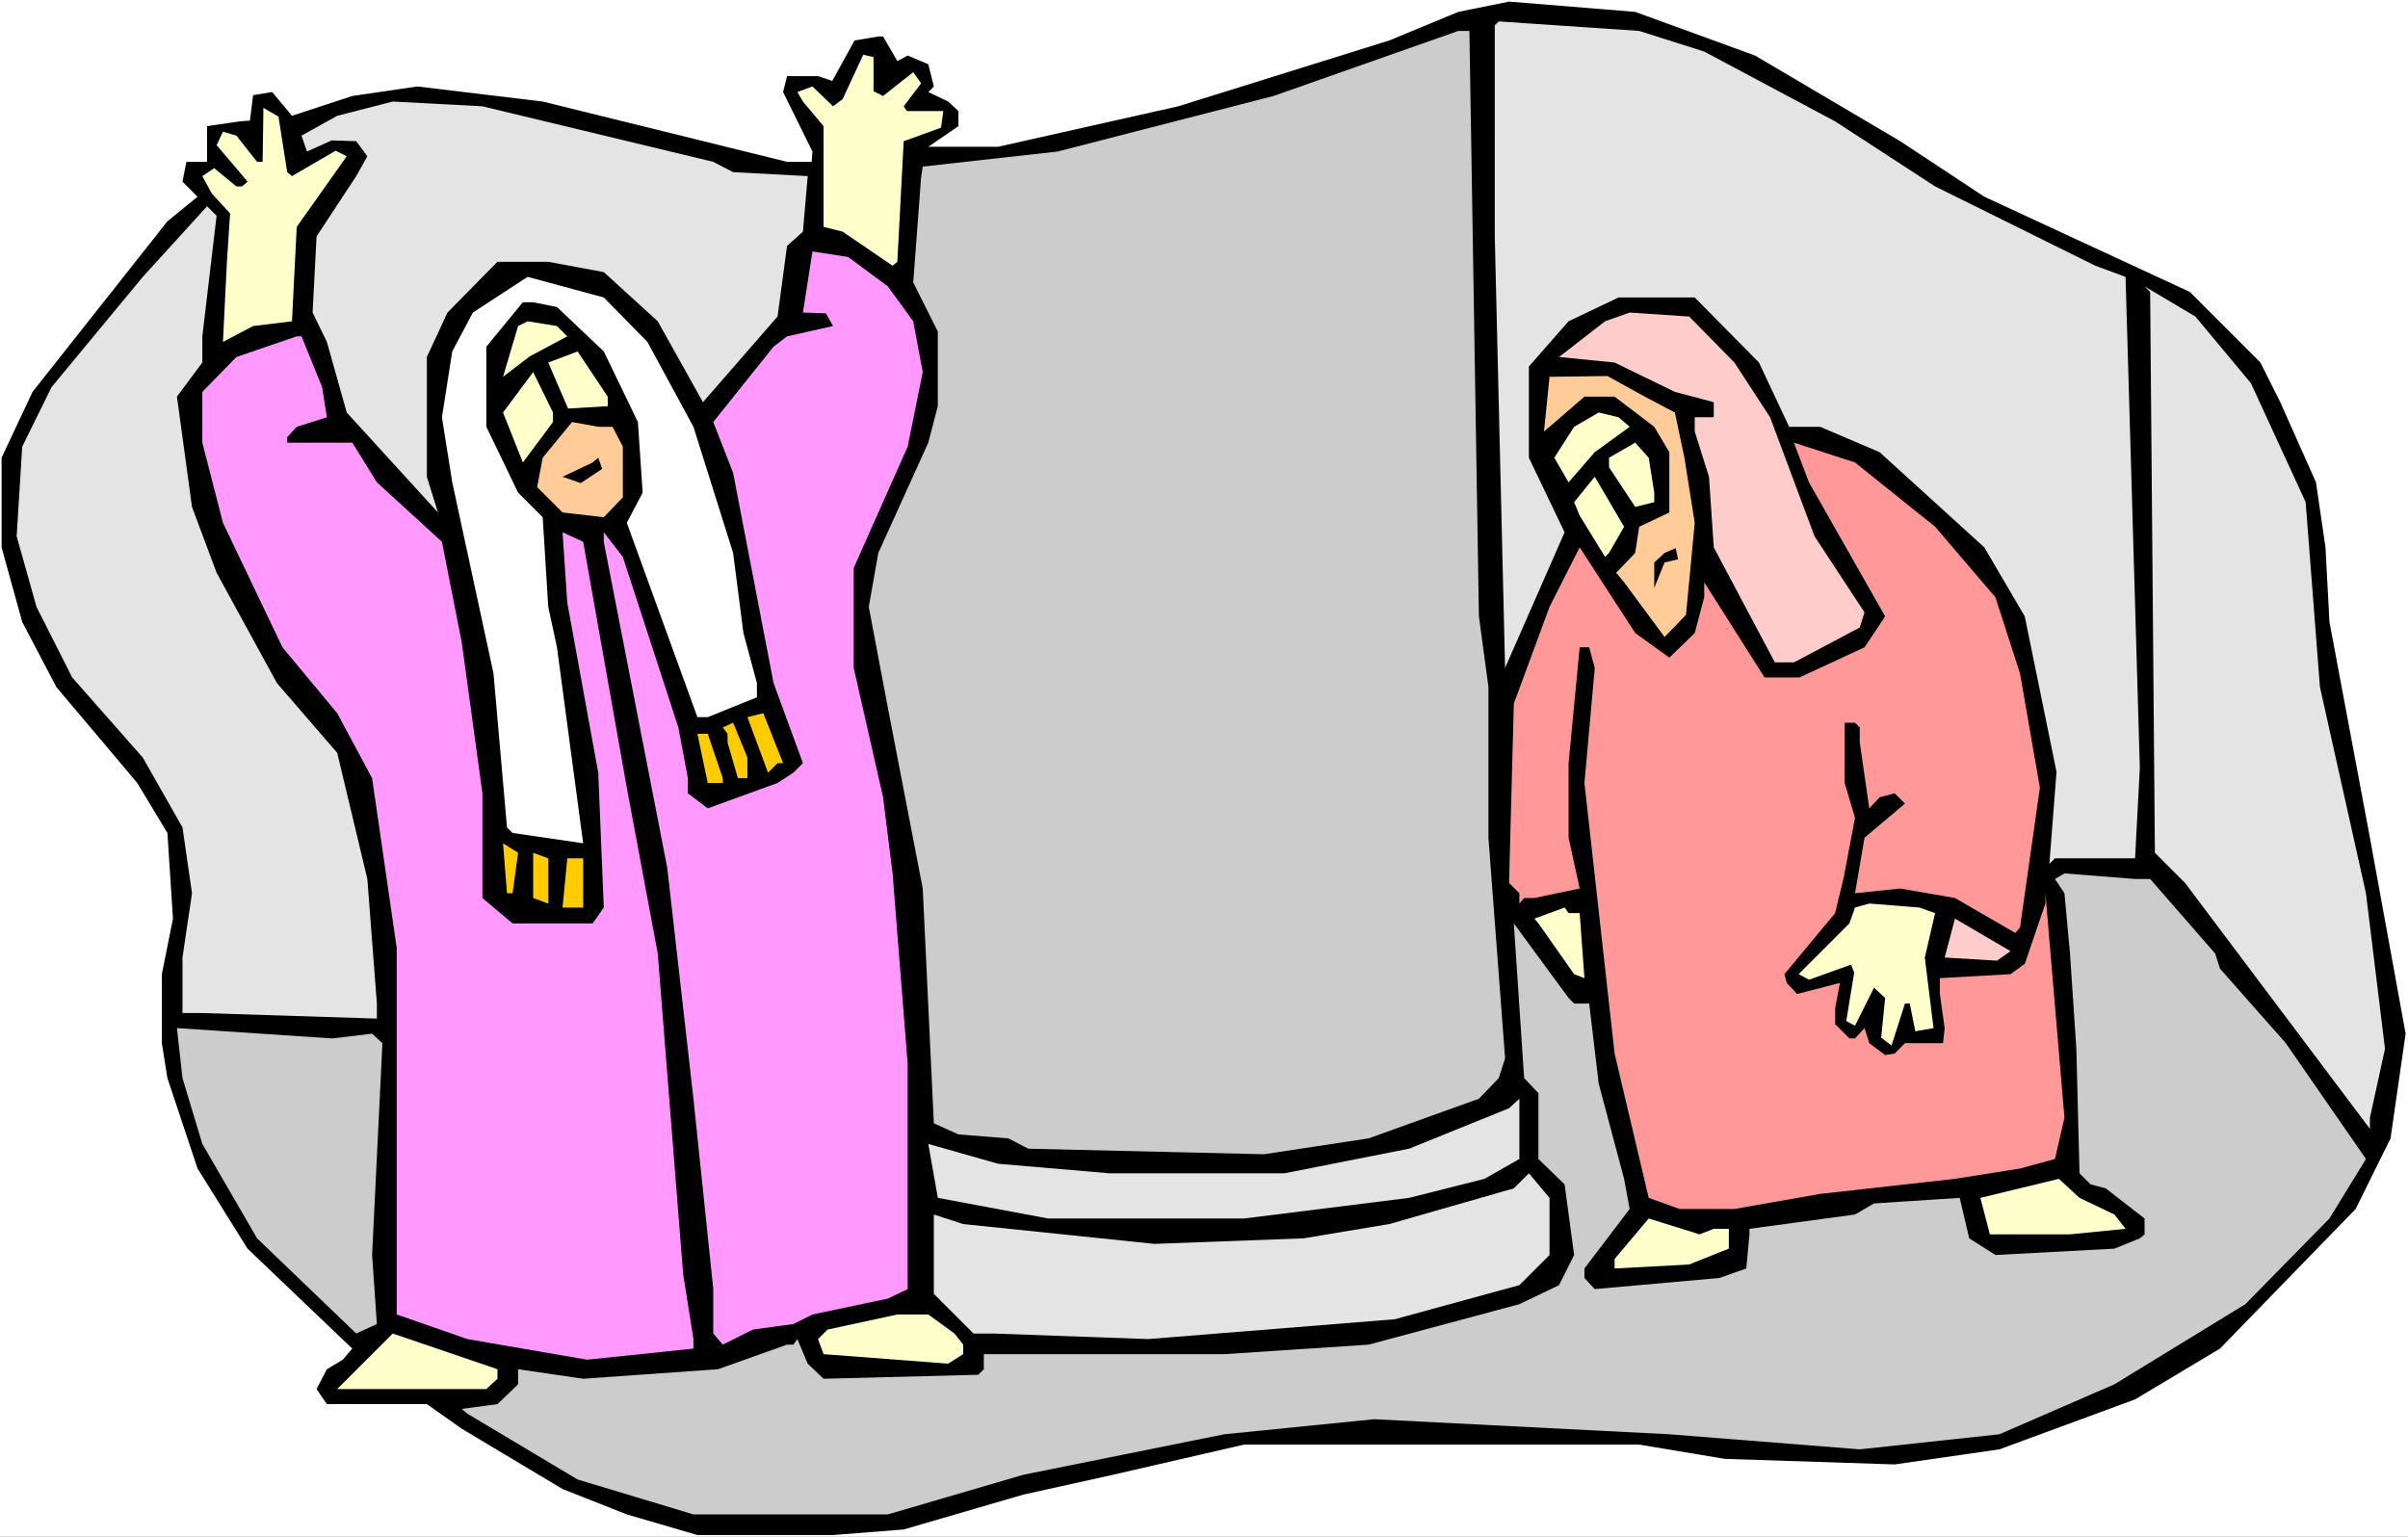
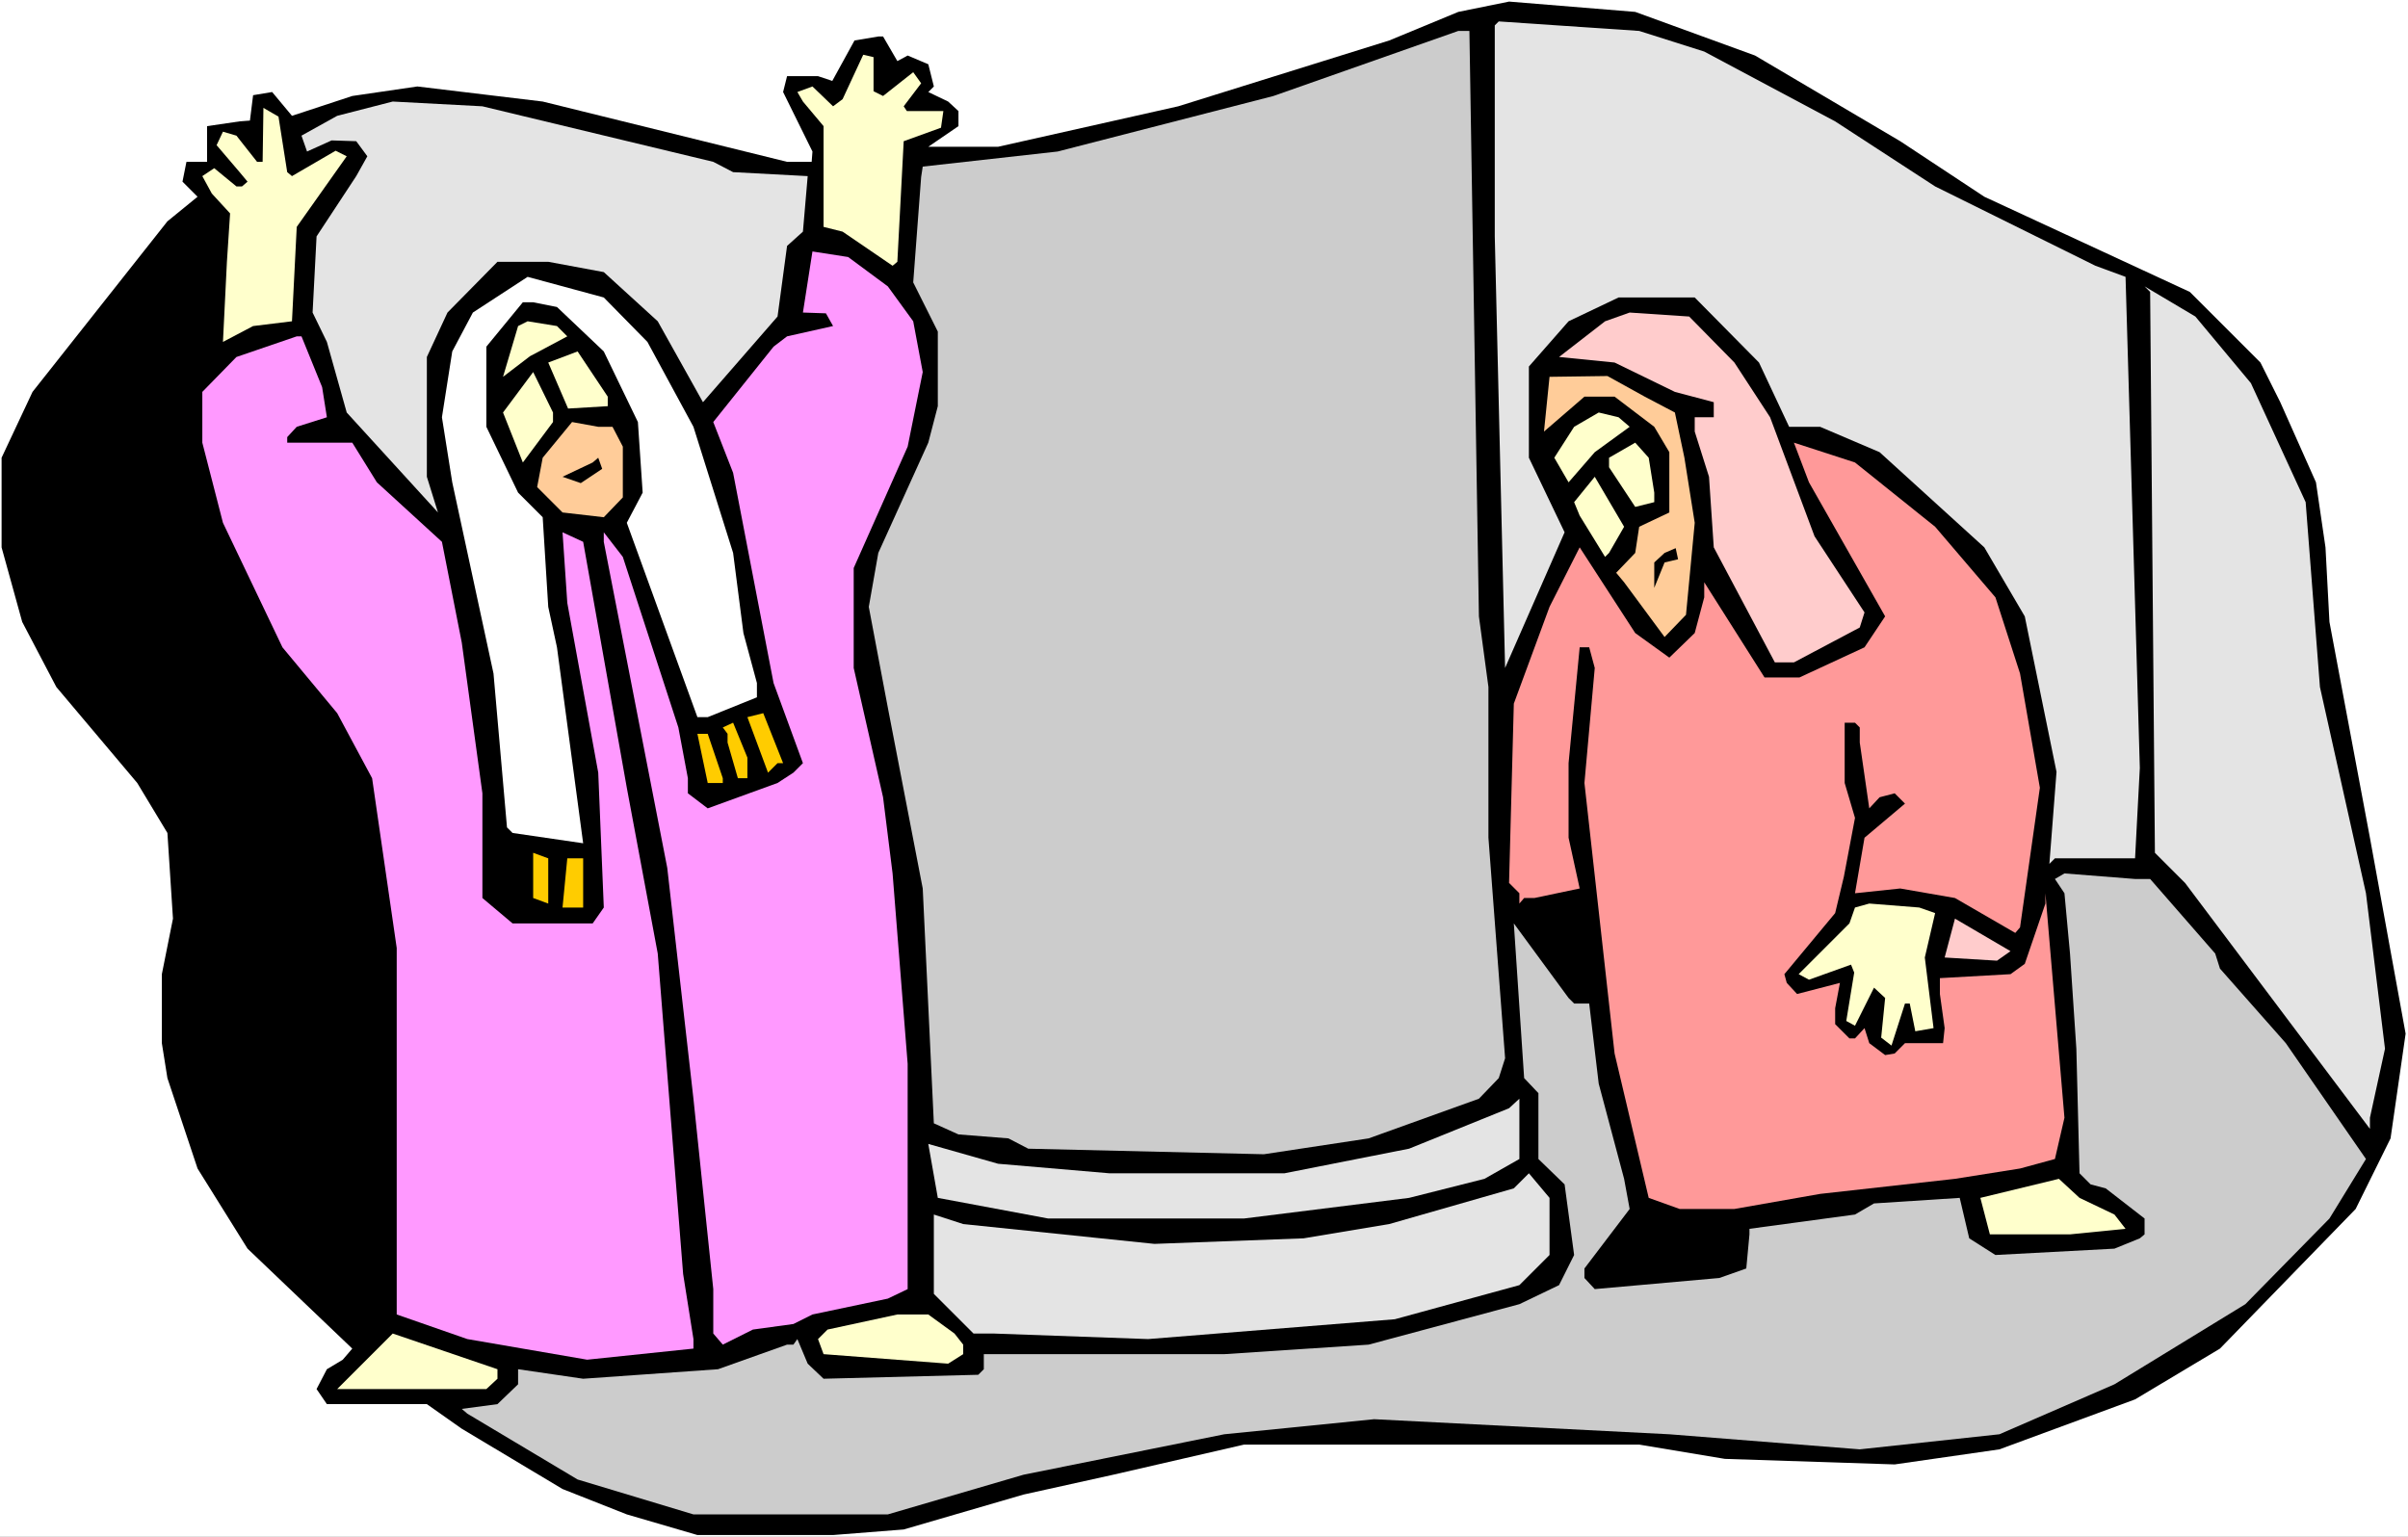
<svg xmlns="http://www.w3.org/2000/svg" xmlns:ns1="http://sodipodi.sourceforge.net/DTD/sodipodi-0.dtd" xmlns:ns2="http://www.inkscape.org/namespaces/inkscape" version="1.0" width="129.766mm" height="82.822mm" id="svg41" ns1:docname="Parable of the Pharisee.wmf">
  <rect width="100%" height="100%" fill="#808080" stroke="none" />
  <ns1:namedview id="namedview41" pagecolor="#ffffff" bordercolor="#000000" borderopacity="0.25" ns2:showpageshadow="2" ns2:pageopacity="0.0" ns2:pagecheckerboard="0" ns2:deskcolor="#d1d1d1" ns2:document-units="mm" />
  <defs id="defs1">
    <pattern id="WMFhbasepattern" patternUnits="userSpaceOnUse" width="6" height="6" x="0" y="0" />
  </defs>
  <path style="fill:#ffffff;fill-opacity:1;fill-rule:evenodd;stroke:none" d="M 0,313.027 H 490.455 V 0 H 0 Z" id="path1" />
  <path style="fill:#000000;fill-opacity:1;fill-rule:evenodd;stroke:none" d="m 357.459,11.312 29.573,17.453 17.13,11.312 41.854,19.392 14.382,14.383 4.04,8.08 7.272,16.322 1.939,13.252 0.808,15.191 8.242,43.956 7.272,39.916 -3.07,21.332 -7.11,14.383 -27.634,28.442 -17.291,10.343 -27.634,10.181 -21.331,3.07 -34.582,-1.131 -17.453,-2.909 h -80.477 l -26.664,6.141 -18.261,4.04 -24.402,7.111 -14.382,1.131 h -27.634 l -14.382,-4.202 -13.09,-5.171 -20.523,-12.282 -7.11,-5.01 H 66.579 l -2.101,-3.07 2.101,-4.04 3.232,-1.939 1.939,-2.262 -21.331,-20.362 -10.181,-16.322 -6.141,-18.423 -1.131,-7.111 V 198.449 L 35.229,187.137 34.098,169.684 27.957,159.503 11.474,139.949 4.525,126.697 0.323,111.507 V 93.245 L 6.626,79.832 34.098,45.087 40.238,40.078 37.168,37.007 37.976,32.967 h 4.202 V 25.695 l 6.626,-0.97 2.101,-0.162 0.646,-5.171 3.878,-0.646 4.04,4.848 12.282,-4.04 13.251,-1.939 25.533,3.07 49.773,12.282 h 5.01 l 0.162,-2.101 -5.979,-12.12 0.808,-3.232 h 6.302 l 2.909,0.97 4.525,-8.242 4.848,-0.808 h 0.97 l 2.909,5.01 2.101,-1.131 4.202,1.778 1.131,4.525 -1.131,1.131 4.04,1.939 2.101,1.939 V 25.695 l -6.141,4.202 h 14.221 l 36.683,-8.242 42.986,-13.413 14.059,-5.818 10.342,-2.101 25.694,2.101 z" id="path2" />
  <path style="fill:#e4e4e4;fill-opacity:1;fill-rule:evenodd;stroke:none" d="m 347.116,10.504 26.664,14.221 20.362,13.252 32.643,16.16 6.141,2.262 2.909,100.033 -0.97,18.423 h -16.322 l -1.131,1.131 1.454,-18.746 -6.464,-31.674 -8.242,-14.06 -21.331,-19.392 -12.12,-5.171 h -6.302 l -6.141,-13.09 -13.09,-13.252 h -15.514 l -10.181,4.848 -8.08,9.211 v 18.584 l 7.272,15.191 -12.12,27.634 -2.101,-87.912 V 5.171 l 0.808,-0.808 28.603,1.939 z" id="path3" />
  <path style="fill:#cccccc;fill-opacity:1;fill-rule:evenodd;stroke:none" d="m 301.222,125.566 1.939,14.383 v 30.705 l 3.394,44.926 -1.293,4.04 -4.04,4.202 -22.462,8.08 -21.331,3.232 -47.995,-1.131 -4.04,-2.101 -10.181,-0.808 -5.01,-2.262 -2.262,-47.835 -7.11,-36.846 -3.878,-20.524 1.939,-10.989 10.181,-22.463 1.939,-7.434 V 67.55 l -5.01,-10.019 1.616,-21.493 0.323,-2.101 27.472,-3.07 43.955,-11.312 37.653,-13.252 h 2.262 z" id="path4" />
  <path style="fill:#ffffcc;fill-opacity:1;fill-rule:evenodd;stroke:none" d="m 179.861,19.554 6.141,-4.848 1.616,2.262 -3.555,4.687 0.646,0.97 h 7.434 l -0.485,3.394 -7.595,2.747 -1.293,24.564 -0.97,0.808 -10.181,-6.949 -3.878,-0.97 V 25.695 l -4.202,-5.01 -1.131,-1.939 3.07,-1.131 4.202,4.04 1.939,-1.454 4.202,-9.05 2.101,0.485 v 6.949 z" id="path5" />
  <path style="fill:#e4e4e4;fill-opacity:1;fill-rule:evenodd;stroke:none" d="m 145.278,32.967 4.04,2.101 15.19,0.808 -0.97,11.312 -3.232,2.909 -1.939,14.383 -15.19,17.453 -9.211,-16.484 -10.989,-10.019 -11.312,-2.101 H 101.323 L 91.142,63.672 86.941,72.722 V 97.124 l 2.262,7.272 -18.584,-20.362 -4.04,-14.383 -2.909,-5.979 0.808,-15.514 8.08,-12.282 2.262,-4.04 -2.262,-3.07 -5.01,-0.162 -5.01,2.262 -1.131,-3.232 7.272,-4.04 11.312,-2.909 18.261,0.97 z" id="path6" />
  <path style="fill:#ffffcc;fill-opacity:1;fill-rule:evenodd;stroke:none" d="m 58.499,35.068 0.97,0.808 8.888,-5.171 2.262,1.131 -10.181,14.383 -0.97,19.231 -7.918,0.97 -6.141,3.232 0.808,-16.322 0.646,-9.858 -3.717,-4.04 -1.939,-3.555 2.424,-1.616 4.525,3.717 h 1.131 l 1.131,-0.97 -1.616,-1.939 -4.686,-5.495 1.293,-2.747 2.747,0.808 4.202,5.333 h 1.131 l 0.162,-10.989 3.07,1.778 z" id="path7" />
-   <path style="fill:#e4e4e4;fill-opacity:1;fill-rule:evenodd;stroke:none" d="m 41.208,68.52 v 5.333 l -5.171,6.949 3.07,22.463 5.01,13.413 12.282,22.463 12.282,14.221 6.141,25.695 1.939,25.372 v 3.07 l -35.552,-1.131 H 37.168 V 195.056 L 39.107,181.966 37.168,168.553 29.088,154.332 14.706,138.01 7.434,123.627 3.394,109.244 4.525,90.983 10.504,78.863 29.088,56.4 42.178,42.017 44.117,43.956 Z" id="path8" />
  <path style="fill:#ff99ff;fill-opacity:1;fill-rule:evenodd;stroke:none" d="m 180.83,58.339 5.171,7.111 1.939,10.343 -3.07,15.191 -10.989,24.725 v 20.362 l 5.979,26.341 1.939,15.514 3.07,38.785 v 45.895 l -4.04,1.939 -15.352,3.232 -3.878,1.939 -8.242,1.131 -6.141,3.07 -1.939,-2.262 v -9.05 l -4.04,-38.785 -5.333,-47.027 -12.928,-66.419 v -1.939 l 3.878,5.01 11.312,34.745 1.939,10.343 v 3.07 l 4.04,3.07 14.221,-5.171 3.232,-2.101 1.939,-1.939 -5.979,-16.322 -8.242,-42.825 -4.04,-10.343 12.282,-15.352 2.747,-2.101 9.373,-2.101 -1.454,-2.586 -4.686,-0.162 1.939,-12.443 7.272,1.131 z" id="path9" />
  <path style="fill:#ffffff;fill-opacity:1;fill-rule:evenodd;stroke:none" d="m 131.865,69.651 9.373,17.292 8.08,25.695 2.101,16.322 2.747,10.181 v 2.909 l -10.019,4.04 h -2.101 l -14.382,-39.593 3.232,-6.141 -0.97,-14.383 -6.949,-14.383 -9.534,-9.05 -4.848,-0.97 h -2.101 l -7.434,9.05 v 16.322 l 6.464,13.413 5.01,5.01 1.131,18.261 1.778,8.242 5.333,39.916 -14.382,-2.101 -1.131,-1.131 -2.747,-31.351 -8.403,-38.947 -2.101,-13.252 2.101,-13.413 4.202,-7.919 11.15,-7.272 15.514,4.202 z" id="path10" />
  <path style="fill:#e4e4e4;fill-opacity:1;fill-rule:evenodd;stroke:none" d="m 458.459,78.055 11.15,24.241 2.909,37.654 9.373,42.017 3.878,31.674 -3.07,14.06 v 2.262 L 445.046,179.865 l -6.141,-6.141 -0.97,-114.254 -1.131,-1.131 10.342,6.141 z" id="path11" />
  <path style="fill:#ffcccc;fill-opacity:1;fill-rule:evenodd;stroke:none" d="m 353.257,73.853 7.272,11.151 9.05,24.241 10.181,15.514 -0.97,3.07 -13.413,7.111 h -3.878 l -12.443,-23.433 -0.97,-14.383 -2.909,-9.211 v -2.909 h 3.878 v -3.07 l -7.918,-2.101 -12.282,-5.979 -11.312,-1.131 9.373,-7.272 5.01,-1.778 12.12,0.808 z" id="path12" />
  <path style="fill:#ffffcc;fill-opacity:1;fill-rule:evenodd;stroke:none" d="m 115.544,68.52 -7.595,4.04 -5.494,4.202 3.07,-10.343 1.939,-0.97 5.979,0.97 z" id="path13" />
  <path style="fill:#ff99ff;fill-opacity:1;fill-rule:evenodd;stroke:none" d="m 65.61,78.863 0.97,6.141 -6.141,1.939 -1.939,2.101 v 1.131 h 13.251 l 5.01,8.08 13.251,12.12 4.04,20.524 4.202,30.705 v 21.332 l 6.141,5.171 h 16.322 l 2.262,-3.232 -1.131,-27.473 -6.302,-34.583 -0.97,-14.383 4.202,1.939 8.888,50.097 6.302,33.775 5.171,65.288 2.101,13.252 v 1.939 l -21.654,2.262 -24.402,-4.202 -14.382,-5.01 V 193.117 L 75.79,158.533 68.68,145.282 57.53,131.869 45.41,106.497 41.208,90.175 V 79.832 l 6.949,-7.111 12.282,-4.202 h 0.97 z" id="path14" />
  <path style="fill:#ffffcc;fill-opacity:1;fill-rule:evenodd;stroke:none" d="m 123.785,82.741 -8.08,0.485 -4.04,-9.373 5.979,-2.262 6.141,9.211 z" id="path15" />
  <path style="fill:#ffffcc;fill-opacity:1;fill-rule:evenodd;stroke:none" d="m 112.635,85.973 -6.141,8.242 -4.04,-10.181 6.141,-8.242 4.04,8.242 z" id="path16" />
  <path style="fill:#ffcc99;fill-opacity:1;fill-rule:evenodd;stroke:none" d="m 334.996,80.802 6.141,3.232 1.939,9.211 2.101,13.252 -1.778,18.746 -4.363,4.525 -8.242,-11.151 -1.616,-1.939 3.878,-4.04 0.808,-5.333 6.141,-2.909 V 92.114 l -3.07,-5.171 -8.08,-6.141 h -6.141 l -7.11,6.141 -1.131,0.97 1.131,-11.151 11.797,-0.162 z" id="path17" />
  <path style="fill:#ffffcc;fill-opacity:1;fill-rule:evenodd;stroke:none" d="m 331.926,86.943 -7.11,5.171 -5.333,6.141 -2.909,-5.01 4.04,-6.303 5.01,-2.909 4.04,0.97 z" id="path18" />
  <path style="fill:#ffcc99;fill-opacity:1;fill-rule:evenodd;stroke:none" d="m 124.755,86.943 2.101,4.04 v 10.343 l -3.878,4.04 -8.403,-0.97 -5.171,-5.171 1.131,-5.979 5.979,-7.272 5.333,0.97 z" id="path19" />
  <path style="fill:#ffffcc;fill-opacity:1;fill-rule:evenodd;stroke:none" d="m 336.936,100.356 v 1.939 l -3.878,0.97 -5.333,-8.08 v -1.939 l 5.333,-3.07 2.747,3.07 z" id="path20" />
  <path style="fill:#ff9999;fill-opacity:1;fill-rule:evenodd;stroke:none" d="m 394.142,107.305 12.282,14.383 5.01,15.514 4.04,23.271 -4.04,28.442 -0.97,1.131 -12.282,-7.111 -11.15,-1.939 -9.211,0.97 1.939,-11.312 8.242,-6.949 -2.101,-2.101 -3.07,0.808 -2.101,2.262 -1.939,-13.413 v -3.07 l -0.97,-0.97 h -2.101 v 12.282 l 2.101,7.111 -2.262,11.959 -1.778,7.434 -10.342,12.443 0.485,1.778 2.101,2.262 8.726,-2.262 -0.97,5.171 v 3.232 l 2.909,2.909 h 1.131 l 1.939,-2.101 0.97,3.07 3.232,2.424 1.939,-0.323 2.101,-2.101 h 7.757 l 0.323,-3.07 -0.97,-6.949 v -3.232 l 14.382,-0.808 2.909,-2.101 4.202,-12.282 v -2.101 l 3.878,45.734 -1.939,8.403 -7.11,1.939 -13.251,2.101 -27.472,3.07 -17.453,3.07 h -11.15 l -6.302,-2.262 -6.949,-29.412 -6.141,-55.107 2.101,-23.433 -1.131,-4.202 h -1.939 l -2.262,23.594 v 15.191 l 2.262,10.343 -9.211,1.939 h -2.101 l -0.97,1.131 v -2.101 l -2.101,-2.101 0.97,-36.522 7.272,-19.716 6.141,-12.12 11.312,17.453 6.949,5.01 5.171,-5.01 1.939,-7.272 v -3.07 l 12.282,19.392 h 7.11 l 13.251,-6.141 4.202,-6.303 -15.514,-27.311 -3.07,-8.08 12.443,4.04 z" id="path21" />
  <path style="fill:#000000;fill-opacity:1;fill-rule:evenodd;stroke:none" d="m 118.291,98.417 -3.717,-1.293 6.141,-2.909 1.131,-0.97 0.808,2.262 z" id="path22" />
  <path style="fill:#ffffcc;fill-opacity:1;fill-rule:evenodd;stroke:none" d="m 327.724,112.638 -0.808,0.808 -5.171,-8.403 -1.131,-2.747 4.202,-5.171 5.979,10.181 z" id="path23" />
  <path style="fill:#000000;fill-opacity:1;fill-rule:evenodd;stroke:none" d="m 341.784,113.931 -2.747,0.646 -2.101,5.171 v -5.171 l 2.101,-1.939 2.262,-0.97 z" id="path24" />
  <path style="fill:#ffcc00;fill-opacity:1;fill-rule:evenodd;stroke:none" d="m 158.368,155.463 -1.939,1.939 -4.202,-11.312 3.232,-0.808 4.04,10.181 z" id="path25" />
  <path style="fill:#ffcc00;fill-opacity:1;fill-rule:evenodd;stroke:none" d="m 152.227,158.533 h -1.939 l -2.101,-7.272 v -1.778 l -0.97,-1.293 2.101,-0.97 2.909,7.111 z" id="path26" />
-   <path style="fill:#ffcc00;fill-opacity:1;fill-rule:evenodd;stroke:none" d="m 147.217,158.533 v 0.97 h -3.07 l -2.101,-10.019 h 2.101 z" id="path27" />
-   <path style="fill:#ffcc00;fill-opacity:1;fill-rule:evenodd;stroke:none" d="m 104.393,181.966 h -1.131 l -0.808,-10.181 3.07,1.939 z" id="path28" />
+   <path style="fill:#ffcc00;fill-opacity:1;fill-rule:evenodd;stroke:none" d="m 147.217,158.533 v 0.97 h -3.07 l -2.101,-10.019 h 2.101 " id="path27" />
  <path style="fill:#ffcc00;fill-opacity:1;fill-rule:evenodd;stroke:none" d="m 111.665,184.067 -3.07,-1.131 v -9.211 l 3.07,1.131 z" id="path29" />
  <path style="fill:#ffcc00;fill-opacity:1;fill-rule:evenodd;stroke:none" d="m 118.776,184.875 h -4.202 l 0.97,-10.019 h 3.232 z" id="path30" />
  <path style="fill:#cccccc;fill-opacity:1;fill-rule:evenodd;stroke:none" d="m 437.935,179.057 13.251,15.191 0.97,3.07 13.413,15.191 16.322,23.594 -7.434,12.12 -17.13,17.453 -26.664,16.322 -23.432,10.181 -28.442,3.07 -38.784,-3.07 -60.115,-3.07 -30.542,3.07 -40.885,8.242 -27.634,8.08 h -39.592 l -23.594,-7.111 -22.462,-13.413 -1.131,-0.97 7.272,-0.97 4.202,-4.04 v -3.07 l 13.251,1.939 27.472,-1.939 14.059,-5.01 h 1.293 l 0.808,-1.131 2.101,5.01 3.232,3.07 31.512,-0.808 1.131,-1.131 v -3.07 h 48.965 l 29.411,-1.939 30.704,-8.242 8.08,-3.878 3.07,-6.141 -1.939,-14.383 -5.333,-5.171 V 222.69 l -2.909,-3.07 -2.101,-31.513 11.15,15.191 1.131,1.131 h 3.07 l 1.939,16.322 5.171,19.392 1.131,6.141 -9.211,12.12 v 1.939 l 2.101,2.262 25.371,-2.262 5.494,-1.939 0.646,-6.949 v -1.131 l 21.493,-2.909 3.878,-2.262 17.453,-1.131 1.939,8.242 5.333,3.394 24.24,-1.293 5.171,-2.101 0.97,-0.808 v -3.232 l -7.918,-6.141 -3.07,-0.808 -2.262,-2.262 -0.646,-25.372 -1.293,-19.392 -1.131,-12.282 -1.939,-2.909 1.939,-1.131 14.382,1.131 z" id="path31" />
  <path style="fill:#ffffcc;fill-opacity:1;fill-rule:evenodd;stroke:none" d="m 394.142,186.006 -2.101,9.05 1.778,14.383 -3.717,0.646 -1.131,-5.656 h -0.97 l -2.747,8.565 -2.101,-1.616 0.808,-8.08 -2.262,-2.101 -3.878,7.757 -1.778,-0.97 1.616,-9.858 -0.646,-1.616 -8.565,3.07 -2.101,-1.131 10.342,-10.343 1.131,-3.232 2.909,-0.808 10.181,0.808 z" id="path32" />
-   <path style="fill:#ffffcc;fill-opacity:1;fill-rule:evenodd;stroke:none" d="m 321.745,186.006 0.97,13.252 -2.101,-0.808 -7.272,-10.343 -0.808,-0.97 6.141,-2.262 0.808,1.131 z" id="path33" />
  <path style="fill:#ffcccc;fill-opacity:1;fill-rule:evenodd;stroke:none" d="m 409.494,193.763 -2.747,1.939 -10.666,-0.646 2.101,-7.919 z" id="path34" />
-   <path style="fill:#cccccc;fill-opacity:1;fill-rule:evenodd;stroke:none" d="m 75.79,210.57 2.101,1.939 -2.101,43.148 0.97,14.06 -4.202,1.939 -20.2,-19.392 -11.15,-19.231 -4.04,-13.413 -1.131,-10.181 31.674,2.101 z" id="path35" />
  <path style="fill:#e4e4e4;fill-opacity:1;fill-rule:evenodd;stroke:none" d="m 302.353,240.143 -15.352,3.878 -33.613,4.202 h -39.915 l -22.462,-4.202 -1.939,-10.989 14.221,4.04 22.624,1.939 h 35.714 l 25.371,-5.01 20.362,-8.242 2.101,-1.939 v 12.282 z" id="path36" />
  <path style="fill:#e4e4e4;fill-opacity:1;fill-rule:evenodd;stroke:none" d="m 315.604,255.657 -6.141,6.141 -25.371,6.949 -50.258,4.04 -31.512,-1.131 h -4.04 l -8.08,-8.08 v -16.16 l 5.979,1.939 38.946,4.04 30.381,-1.131 17.453,-2.909 25.371,-7.272 3.07,-3.07 4.202,5.01 z" id="path37" />
  <path style="fill:#ffffcc;fill-opacity:1;fill-rule:evenodd;stroke:none" d="m 430.664,247.415 2.262,2.909 -11.312,1.131 h -16.322 l -1.939,-7.434 15.998,-3.878 4.202,3.878 z" id="path38" />
-   <path style="fill:#ffffcc;fill-opacity:1;fill-rule:evenodd;stroke:none" d="m 349.056,250.324 h 3.07 v 4.04 l -8.08,3.232 -15.19,0.808 v -1.939 l 6.949,-8.242 10.342,3.232 z" id="path39" />
  <path style="fill:#ffffcc;fill-opacity:1;fill-rule:evenodd;stroke:none" d="m 194.405,271.656 1.778,2.262 v 1.939 l -3.07,1.939 -25.371,-1.939 -1.131,-3.07 1.939,-1.939 14.221,-3.07 h 6.302 z" id="path40" />
  <path style="fill:#ffffcc;fill-opacity:1;fill-rule:evenodd;stroke:none" d="m 101.323,280.867 -2.262,2.101 H 68.68 l 11.312,-11.312 21.331,7.272 z" id="path41" />
</svg>